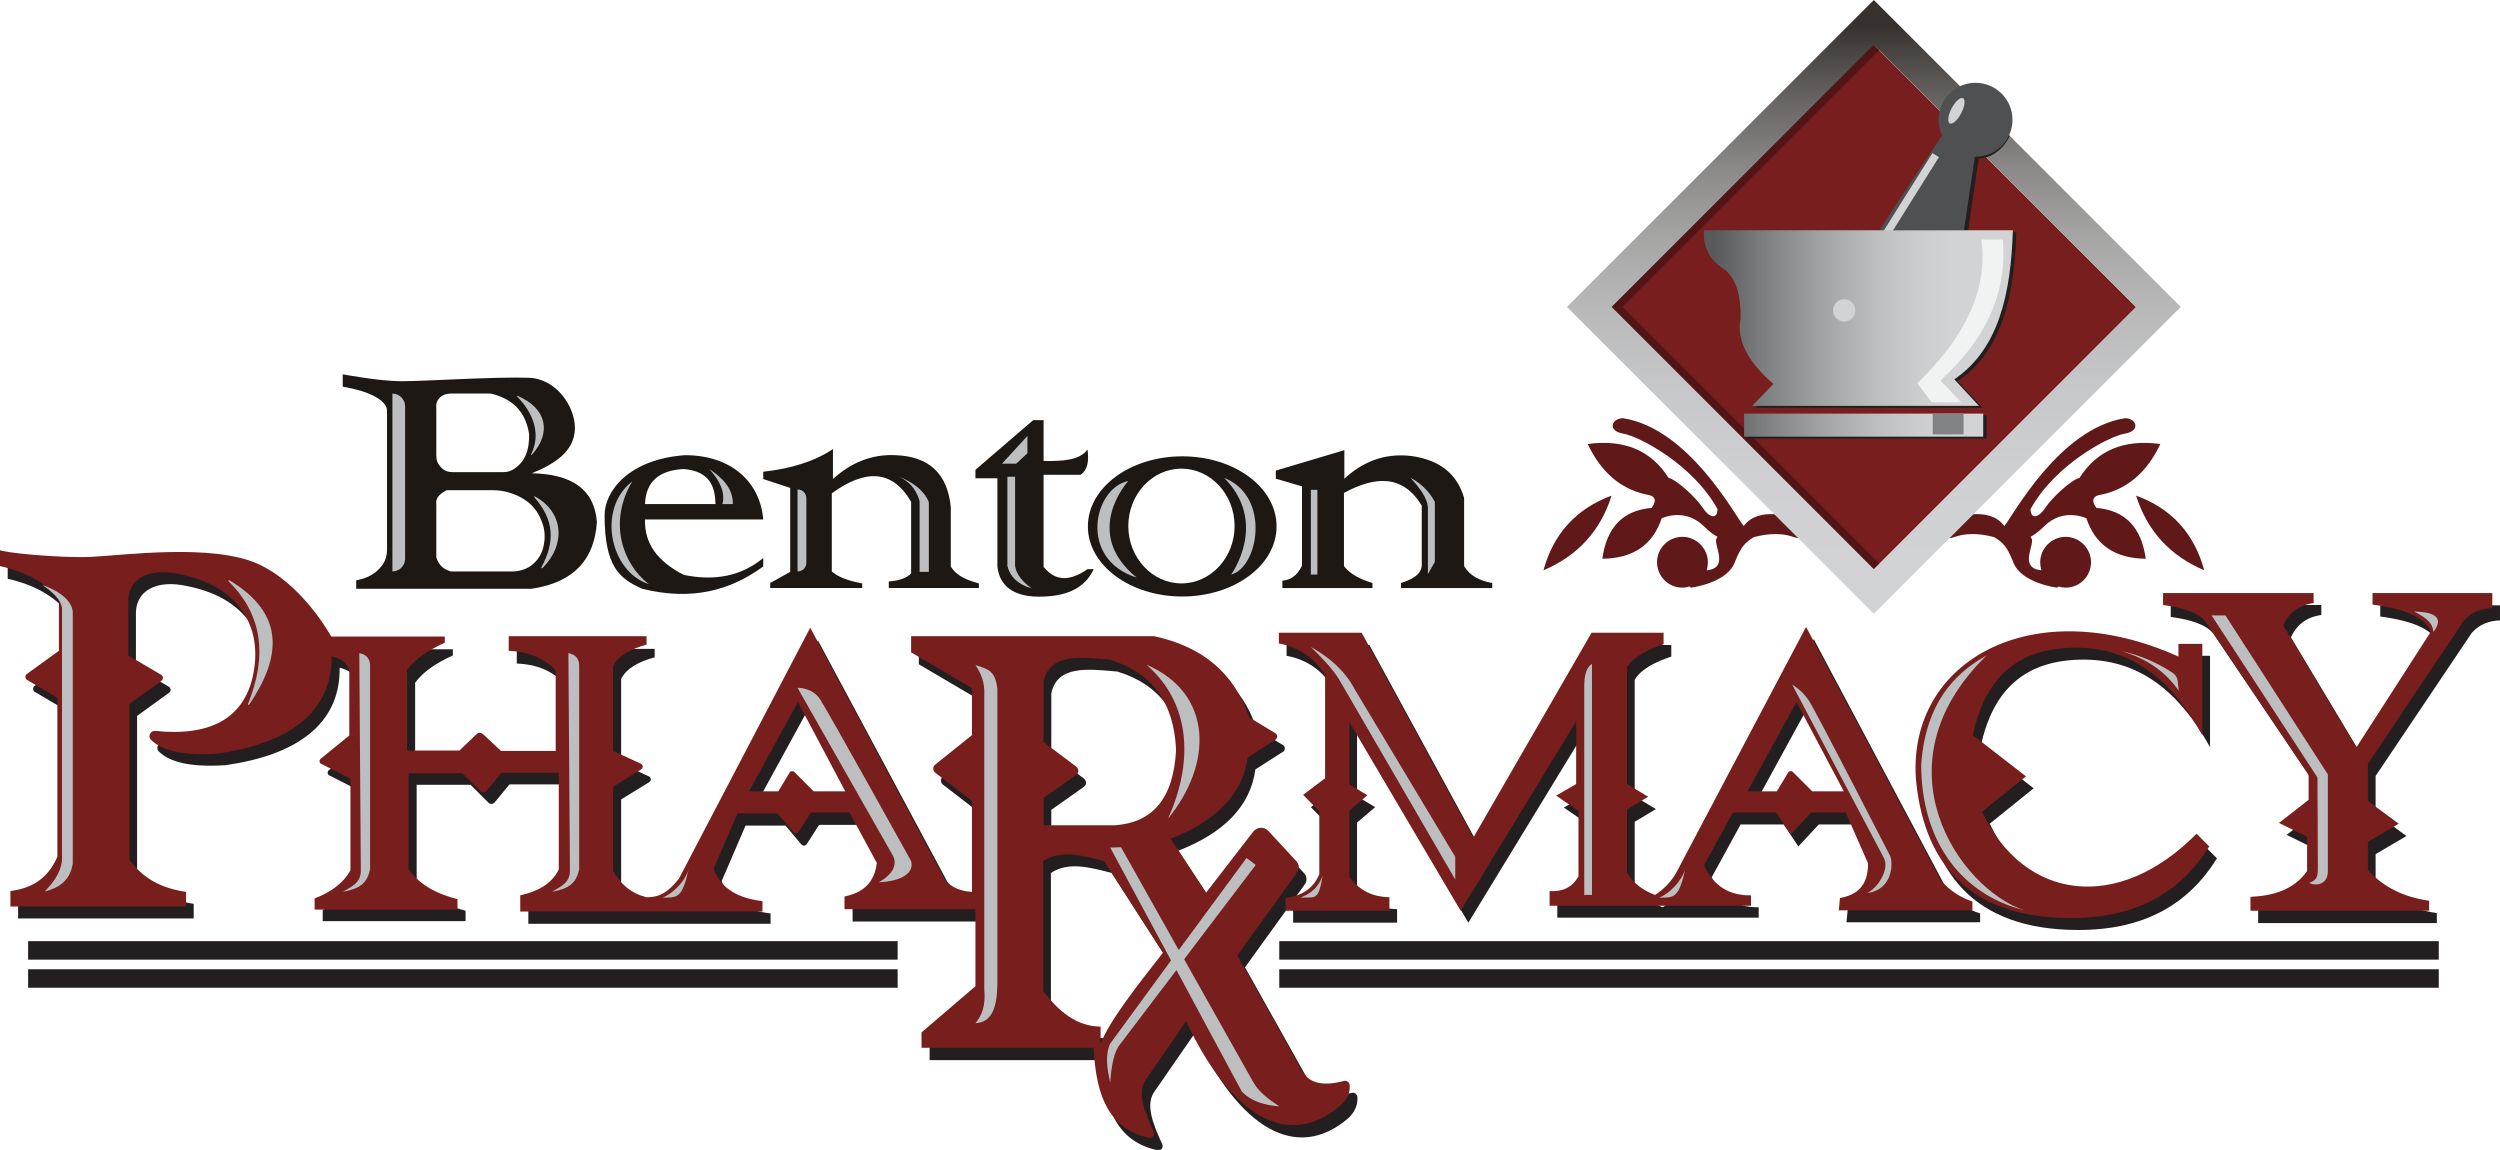
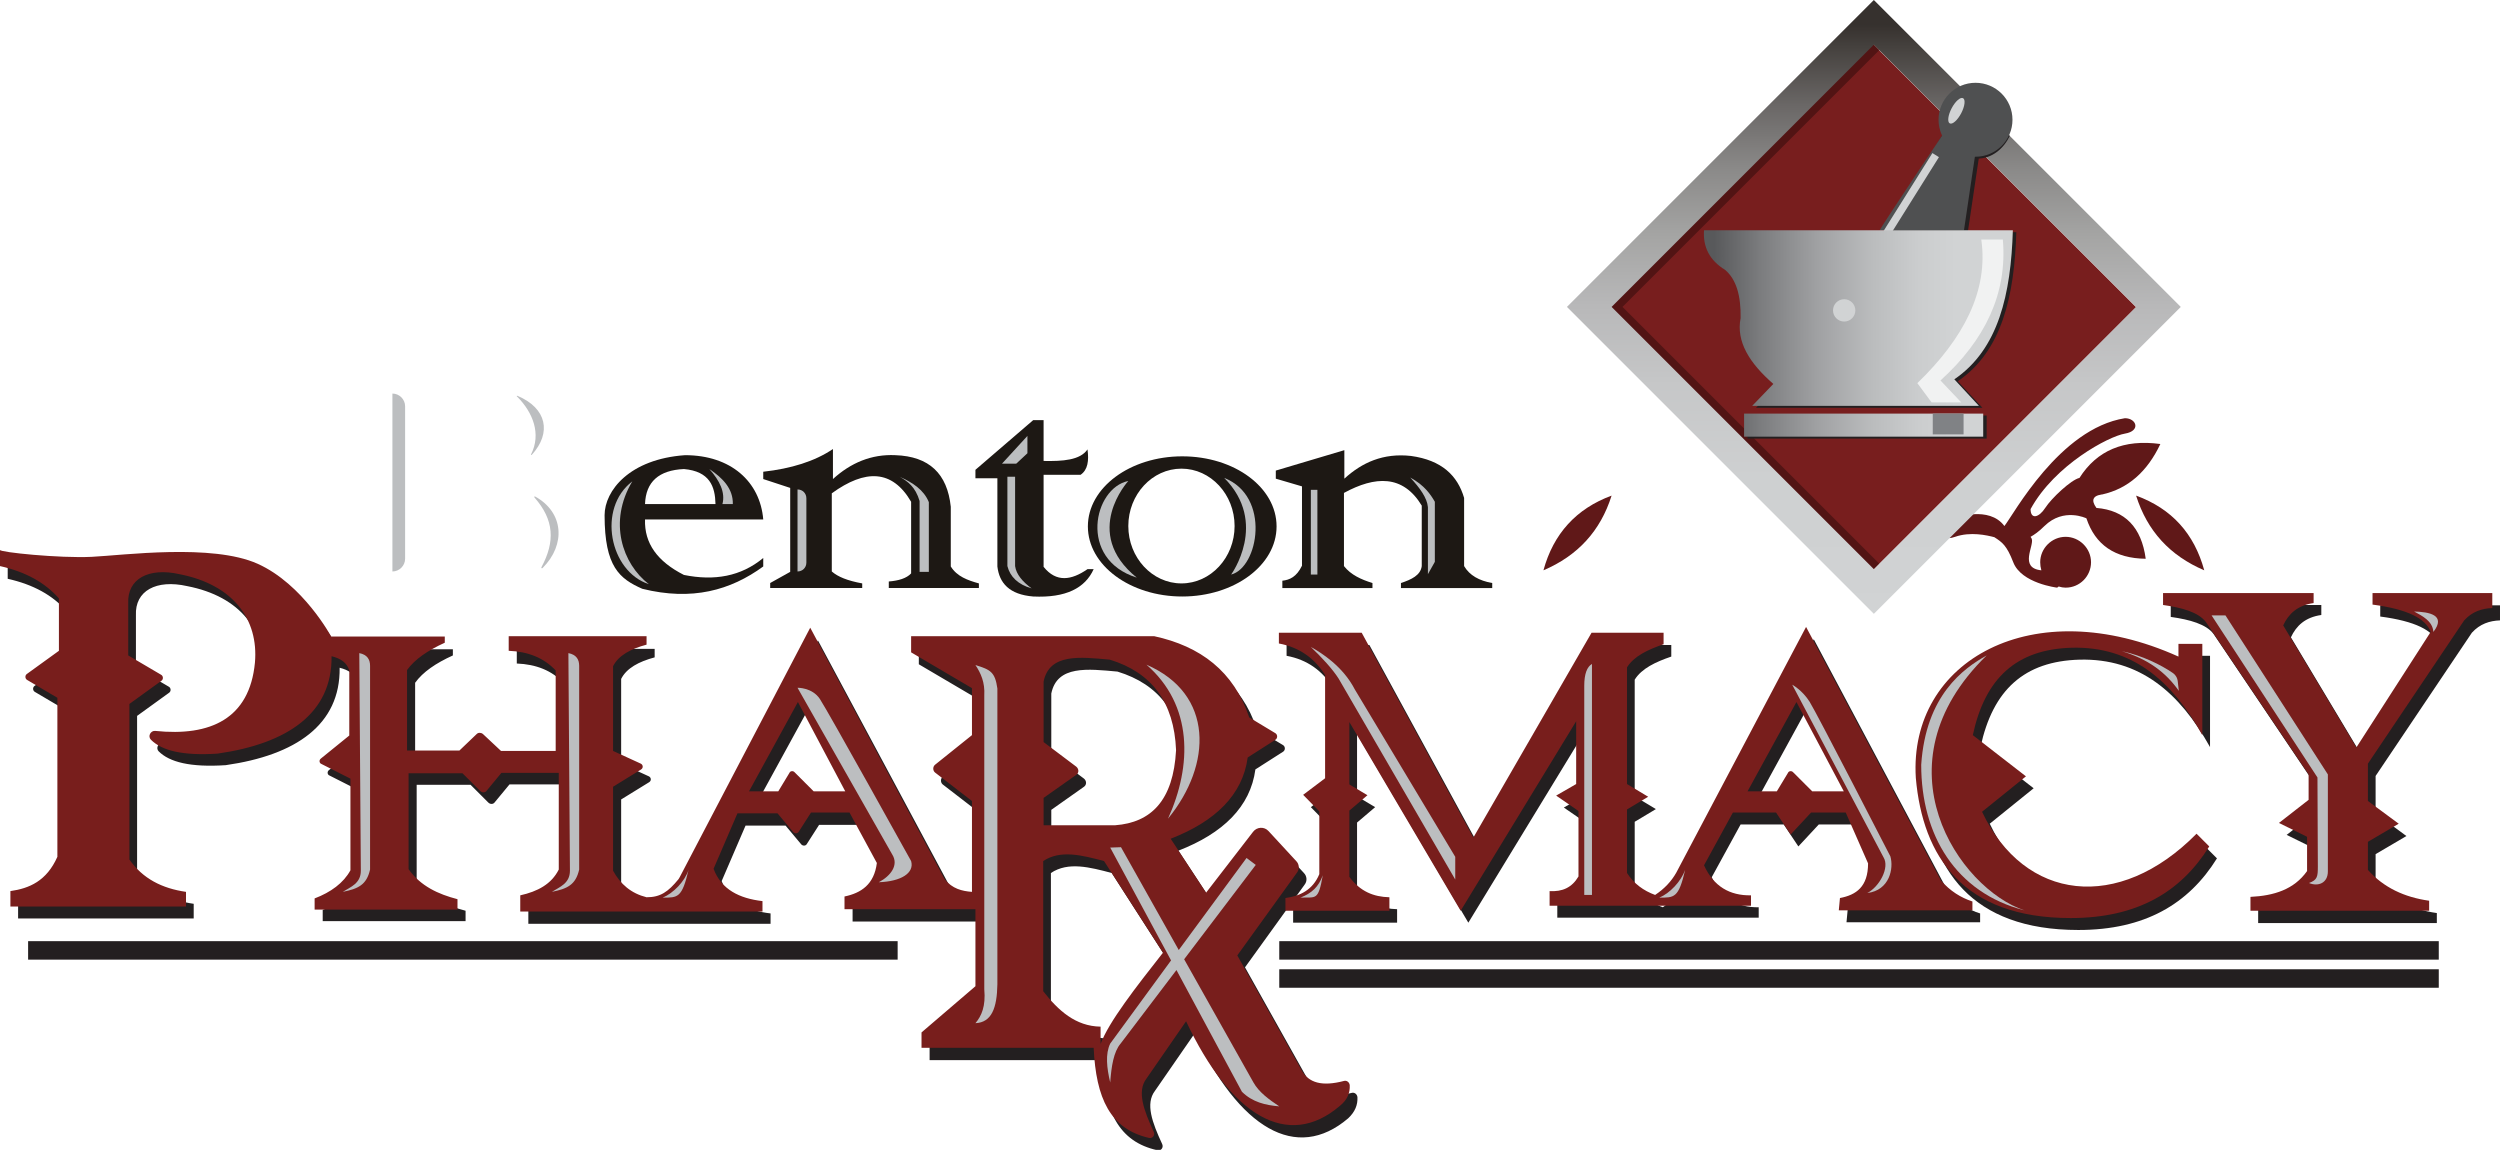
<svg xmlns="http://www.w3.org/2000/svg" version="1.1" id="SVGs" x="0px" y="0px" viewBox="0 0 649.2 298.6" style="enable-background:new 0 0 649.2 298.6;" xml:space="preserve">
  <style type="text/css">
	.st0{fill:#601818;}
	.st1{fill:#781E1E;}
	.st2{fill:none;stroke:#521414;stroke-width:4;stroke-miterlimit:10;}
	.st3{fill:url(#SVGID_1_);}
	.st4{fill:#231F20;}
	.st5{fill:#4F5051;}
	.st6{fill:#D1D3D4;}
	.st7{fill:url(#SVGID_00000001658374212140258300000002073920588820754605_);}
	.st8{fill:#F1F2F2;}
	.st9{fill:#808285;}
	.st10{fill:#781E1C;}
	.st11{fill:#BCBEC0;}
	.st12{fill:#1D1814;}
</style>
  <path class="st0" d="M544.4,131.9c-1.6-2.2-0.5-3,0.5-3.3c0.3-0.1,0.6-0.1,0.9-0.2c0.1,0,0.1,0,0.1,0l0,0  c6.7-1.5,11.7-5.9,15.1-13.1c-9.5-1.3-16.5,1.7-21,8.8c0,0,0,0,0,0c-2.2,0.5-7.3,5.3-8.9,7.8c-1.6,2.5-3.8,3.1-3.8,0.3  c6.3-11.5,20.3-18.9,24.5-19.6c4.2-0.7,3-4,0-4c-17,2.7-28.9,25-31.3,28c-4-5.4-12.8-2.1-12.8-2.1s-5.4,6.8,0,4.9  c4-1.4,8.3-0.4,10.2,0.1c2,1.3,3.2,2.1,4.9,6.5c2.1,5.5,11.4,6.6,11.4,6.6c0.1-0.1,0.3-0.2,0.4-0.3c0.6,0.2,1.2,0.3,1.8,0.3  c3.7,0,6.6-3,6.6-6.6s-3-6.6-6.6-6.6s-6.6,3-6.6,6.6c0,0.7,0.1,1.4,0.3,2.1l0,0c-5.9-0.6-1.8-6.4-2.5-8.2c-0.1-0.2-0.2-0.3-0.3-0.5  c0.9-0.5,2.1-1.3,3.6-2.8c5-4.9,10.9-2,10.9-2h0c2.3,6.9,7.4,10.4,15.4,10.5C556.1,136.9,551.8,132.5,544.4,131.9L544.4,131.9z" />
  <path class="st0" d="M554.7,128.7c2.9,9.2,8.8,15.6,17.7,19.4C569.8,138.6,564,132.1,554.7,128.7z" />
-   <path class="st0" d="M428.9,131.9c1.6-2.2,0.5-3-0.5-3.3c-0.3-0.1-0.6-0.1-0.9-0.2c-0.1,0-0.1,0-0.1,0l0,0  c-6.7-1.5-11.7-5.9-15.1-13.1c9.5-1.3,16.5,1.7,21,8.8c0,0,0,0,0,0c2.2,0.5,7.3,5.3,8.9,7.8c1.6,2.5,3.8,3.1,3.8,0.3  c-6.3-11.5-20.3-18.9-24.5-19.6c-4.2-0.7-3-4,0-4c17,2.7,28.9,25,31.3,28c4-5.4,12.8-2.1,12.8-2.1s5.4,6.8,0,4.9  c-4-1.4-8.3-0.4-10.2,0.1c-2,1.3-3.2,2.1-4.9,6.5c-2.1,5.5-11.4,6.6-11.4,6.6c-0.1-0.1-0.3-0.2-0.4-0.3c-0.6,0.2-1.2,0.3-1.8,0.3  c-3.7,0-6.6-3-6.6-6.6c0-3.7,3-6.6,6.6-6.6s6.6,3,6.6,6.6c0,0.7-0.1,1.4-0.3,2.1l0,0c5.9-0.6,1.8-6.4,2.5-8.2  c0.1-0.2,0.2-0.3,0.3-0.5c-0.9-0.5-2.1-1.3-3.6-2.8c-5-4.9-10.9-2-10.9-2h0c-2.3,6.9-7.4,10.4-15.4,10.5  C417.2,136.9,421.5,132.5,428.9,131.9L428.9,131.9z" />
  <path class="st0" d="M418.5,128.7c-2.9,9.2-8.8,15.6-17.7,19.4C403.4,138.6,409.3,132.1,418.5,128.7z" />
  <rect x="438.5" y="31.6" transform="matrix(0.707 -0.707 0.707 0.707 86.176 367.443)" class="st1" width="96.3" height="96.3" />
  <polyline class="st2" points="486.6,11.6 418.5,79.7 486.6,147.8 " />
  <linearGradient id="SVGID_1_" gradientUnits="userSpaceOnUse" x1="486.63" y1="215.689" x2="486.63" y2="375.084" gradientTransform="matrix(1 0 0 -1 0 375.624)">
    <stop offset="0" style="stop-color:#D1D3D4" />
    <stop offset="0.226" style="stop-color:#CED0D1" />
    <stop offset="0.376" style="stop-color:#C6C7C8" />
    <stop offset="0.505" style="stop-color:#B8B8B9" />
    <stop offset="0.622" style="stop-color:#A4A4A3" />
    <stop offset="0.73" style="stop-color:#8A8988" />
    <stop offset="0.832" style="stop-color:#6A6766" />
    <stop offset="0.927" style="stop-color:#45413E" />
    <stop offset="0.963" style="stop-color:#36312E" />
  </linearGradient>
  <path class="st3" d="M486.6,0l-79.7,79.7l79.7,79.7l79.7-79.7L486.6,0z M418.5,79.7l68.1-68.1l68.1,68.1l-68.1,68.1L418.5,79.7z" />
  <path class="st4" d="M489,60.3c1-1.9,16.2-26.5,16.2-26.5l9.2,3.6l-3.4,22.9H489z" />
  <path class="st4" d="M516.8,31.6c0,1.1,5.2,3.5,5.1,3.7c-1.6,3.3-4.6,5.9-8.5,5.9c-5,0-9.1-4.1-9.1-9.1s4.1-9.1,9.1-9.1  S516.8,26.5,516.8,31.6L516.8,31.6z" />
  <path class="st4" d="M443.4,60.3h80.2c-0.5,16.5-3.7,30.9-15.2,38.7l6.4,6.9h-58.8l5.5-5.7c-6.2-5.4-9.7-11-8.5-17.1  c0.1-5.8-1.1-10-4-12.5C444.8,68.1,443.1,64.7,443.4,60.3z M515.9,107.9h-62.1v6h62.1V107.9z" />
  <path class="st5" d="M488.1,59.8c1-1.9,18.3-27.7,18.3-27.7l7,4.8L510,59.8H488.1L488.1,59.8z" />
  <circle class="st5" cx="513" cy="31.1" r="9.6" />
  <rect x="483" y="50.2" transform="matrix(0.531 -0.847 0.847 0.531 189.06 444.131)" class="st6" width="25.9" height="2" />
  <ellipse transform="matrix(0.465 -0.885 0.885 0.465 246.644 465.007)" class="st6" cx="507.9" cy="28.5" rx="3.7" ry="1.4" />
  <linearGradient id="SVGID_00000110447447729916783580000006823658296498755225_" gradientUnits="userSpaceOnUse" x1="529.244" y1="289.065" x2="434.026" y2="289.065" gradientTransform="matrix(1 0 0 -1 0 375.624)">
    <stop offset="0.225" style="stop-color:#D1D3D4" />
    <stop offset="0.324" style="stop-color:#CBCDCE" />
    <stop offset="0.454" style="stop-color:#BABCBD" />
    <stop offset="0.601" style="stop-color:#A0A1A3" />
    <stop offset="0.758" style="stop-color:#7B7C7E" />
    <stop offset="0.884" style="stop-color:#58595B" />
  </linearGradient>
  <path style="fill:url(#SVGID_00000110447447729916783580000006823658296498755225_);" d="M442.5,59.8h80.2  c-0.5,16.5-3.7,30.9-15.2,38.7l6.4,6.9H455l5.5-5.7c-6.2-5.4-9.7-11-8.5-17.1c0.1-5.8-1.1-10-4-12.5  C443.9,67.6,442.2,64.1,442.5,59.8L442.5,59.8z M515,107.4h-62.1v6H515V107.4z" />
  <circle class="st6" cx="478.9" cy="80.6" r="2.9" />
  <path class="st8" d="M520.1,62.2c1.2,14-4.6,26.1-16.2,36.6l5.4,5.7h-7.7l-3.7-5c12-11.6,18.5-24,16.6-37.3L520.1,62.2L520.1,62.2z" />
  <rect x="501.9" y="107.4" class="st9" width="8" height="5.4" />
  <g>
    <path class="st4" d="M352.5,284.9c-0.1-0.8-0.8-1.3-1.5-1.1c-5.7,1.5-9.3,0.5-11-2.8l-16.7-29.8l15.5-21.5c0.7-0.9,0.6-2.2-0.2-3   l-7.2-7.8c-1.1-1.2-3-1.1-4,0.2l-12.2,15.8l-9.2-14c11.6-4.5,18.7-11.4,20-21.1l7.2-4.6c0.6-0.4,0.6-1.3,0-1.7l-6.8-4.1   c-4-12-12.7-18.5-24.7-21.1l-63.1,0v4.2l15.8,9.3v12.2l-9.6,7.7c-0.6,0.5-0.6,1.5,0,2l9.6,7.4v23.6c-2.6-0.2-5.1-0.8-7.1-3.3   l-34.9-65.1l-34,65.1c-1.7,3.9-4.8,4.9-8.4,4.9c-4-1-6.8-3.4-8.7-6.9v-21.8l7.3-4.5c0.6-0.4,0.5-1.2-0.1-1.5l-7.2-3.3v-22   c1.4-2.8,4.6-4.5,8.7-5.6v-2.2h-35.8v3.8c5,0.2,9.1,1.8,12.2,5.1v20.9h-14.2l-4.7-4.4c-0.5-0.4-1.2-0.4-1.6,0l-4.5,4.3h-13.6   l0-20.9c2-2.8,5.4-5.1,9.8-7.1v-1.6H88c0,0-7.3-13.6-19.1-18.9s-34.9-2.2-43.1-1.8c-8.4,0.4-24-1.2-23.8-1.8v4.2   c6.7,1.5,11.7,4.3,15.3,8.4v13.6L9,178.1c-0.6,0.4-0.5,1.3,0.1,1.6l7.8,4.6v41.3c-2.8,6.3-7.3,8.2-12.2,8.9v4h45.6v-3.8   c-6.2-0.9-11.2-3.4-14.7-8.4v-40.4l8.3-6c0.6-0.4,0.5-1.3-0.1-1.6l-8.5-5v-13.5c-0.3-6.4,5.3-9.4,13.3-7.6   c13.9,2.7,20.6,11.7,19.6,23c-1.4,14.5-11.5,19.2-25.9,17.7c-1.2-0.1-1.9,1.4-1.1,2.2c2.8,2.8,8.2,4.2,17.4,3.6   c18.2-2.6,29.8-10.5,29.6-25.3c2.4,0.6,4,1.7,4.6,3.7v16.9l-7.4,6c-0.5,0.4-0.4,1.2,0.2,1.4l7.5,3.8V229c-1.8,3.3-5.1,5.7-9.3,7.3   l0,2.9h37.1v-2.7c-5-1.3-9.6-3.4-12.7-7.8v-24.9h14l4.6,4.6c0.5,0.5,1.3,0.5,1.7-0.1l3.8-4.6h14.9V229c-1.9,3.8-5.5,5.7-10,6.7v4.2   h62.9v-2.7c-6-0.7-10.7-3-12.7-8.4l6.2-14.4h10.4l4.1,4.9c0.4,0.4,1.1,0.4,1.4-0.1l3.2-5h10l7.1,13.1c-0.7,5.6-4.1,7.8-8.4,8.7v3.3   h34v20l-14,12v4h44.7c0.6,13.1,4.3,21.2,14.5,23.4c0.9,0.2,1.6-0.7,1.2-1.6c-2.6-5.6-4.4-10.5-1.9-13.8l10.3-14.9   c11.6,24.6,26.4,33.5,39.9,22C351.9,288.7,352.6,286.9,352.5,284.9z M213.3,208.6l-5-5c-0.4-0.4-1.1-0.3-1.3,0.2l-2.9,4.8h-7.6   l12.7-23.2l12.3,23.2H213.3z M273,210.3l8.5-6c0.7-0.5,0.7-1.5,0-2.1l-8.5-6.4l0-15.7c1.5-7.4,9.5-6.4,17.2-5.7   c10.8,3.3,16.7,11,17.2,23.5c-0.7,13.1-6.5,18.8-15.8,19.5H273V210.3z M287.8,274.2v-4.5c-6.5-0.1-11-4.2-14.9-9.2v-33.8   c4.5-3,10.1-1.5,15.8,0l15.3,23.8C297,259.4,289.9,268.5,287.8,274.2z" />
    <path class="st4" d="M506,231.8l-35-65.8l-33.7,63.8c-1.3,2.3-3.1,4.2-5.5,5.8c-3-1.1-5.5-2.9-7.3-5.7l0-16.5l5.5-3.3l-5.5-3.3   l0-30.3c1.8-2.9,5.4-4.6,9.5-6v-3h-18.7l-30.7,53.2l-29-53.2h-21.5v2.8c5.4,1,9.3,3.9,12,8.2v26.8l-5.7,4.3l4.2,4.3v16.2   c-1.7,4.1-5,5.7-8.8,6.2v3.3h27v-3.5c-4.1-0.1-7.6-1.5-10.4-5.3v-17.2l4.7-4l-4.7-2.8v-16.2l28.9,49l30-49.2v16.3l-5.2,3l5.8,4   l0,17c-1.7,2.9-4.2,4-7.5,3.8l0,3.8h52.3v-2.7c-5.5,0.1-9.7-2.3-12.2-7.8l7.5-13.7h11.2l3.8,5.7l5.3-5.7h9l5.8,13.2   c0,6.1-3.1,8.2-7.3,9l-0.3,3.2h34.7v-2.3C511.2,236.3,508.4,234.5,506,231.8z M472.6,208.6l-5-5c-0.4-0.4-1.1-0.3-1.3,0.2l-2.9,4.8   h-7.6l12.7-23.2l12.3,23.2H472.6z" />
    <path class="st4" d="M567.7,173.6v-3.3h6.2V194c-7.9-14.2-18.3-23.1-33.9-22.7c-14.3,0.4-22.5,7.8-25.7,22.7l13.8,10.7l-11.4,9.2   c11,23.3,35.5,26.2,55.7,5.7l3.3,3.3c-7.4,11.9-18.8,18.6-36,18.6c-27.9,0-38.4-15.9-40.2-36.4C497.6,174.6,530,156.6,567.7,173.6z   " />
    <path class="st4" d="M563.6,157.1h39.2v2.6c-4.2,0.6-6.5,2.8-7.9,5.8l19,31.7l19.3-30c-1.3-3.5-6-5.9-15.1-7.1v-2.9h31.1v3.9   c-2.7,0.1-5.2,0.9-7.3,3.2l-25,37.2v9.7l8,5.9l-8,4.7v7.3c4.1,4.6,9.5,7.1,15.9,8v2.6h-46.4V236c6.1-0.3,11.3-1.9,14.7-6.7v-8.9   l-7.3-3.6l7.7-6v-6.6l-26.7-39.6c-1.9-2.5-6.1-3.7-11.1-4.4V157.1z" />
  </g>
  <g>
    <path class="st10" d="M350.5,281.8c-0.1-0.8-0.8-1.3-1.5-1.1c-5.7,1.5-9.2,0.5-11-2.8l-16.7-29.8l15.5-21.5c0.7-0.9,0.6-2.2-0.2-3   l-7.2-7.8c-1.1-1.2-3-1.1-4,0.2l-12.2,15.8l-9.2-14c11.6-4.5,18.7-11.4,20-21.1l7.2-4.6c0.6-0.4,0.6-1.3,0-1.7l-6.8-4.1   c-4-12-12.7-18.5-24.7-21.1l-63.1,0v4.2l15.8,9.3v12.2l-9.6,7.7c-0.6,0.5-0.6,1.5,0,2l9.6,7.4v23.6c-2.6-0.2-5.1-0.8-7.1-3.3   L210.4,163l-33.9,64.8c-0.1,0.2-0.2,0.3-0.3,0.5c-2.7,3.3-4.7,4.7-8.3,4.7c-4-1-6.8-3.4-8.7-6.9v-21.8l7.3-4.5   c0.6-0.4,0.5-1.2-0.1-1.5l-7.2-3.3v-22c1.4-2.8,4.6-4.5,8.7-5.6v-2.2h-35.8v3.8c5,0.2,9.1,1.8,12.2,5.1V195h-14.2l-4.7-4.4   c-0.5-0.4-1.2-0.4-1.6,0l-4.5,4.3h-13.6l0-20.9c2-2.8,5.4-5.1,9.8-7.1v-1.6H86c0,0-7.3-13.6-19.1-18.9s-34.9-2.2-43.1-1.8   c-8.4,0.4-24-1.2-23.8-1.8v4.2c6.7,1.5,11.7,4.3,15.3,8.4v13.6L7,175c-0.6,0.4-0.5,1.3,0.1,1.6l7.8,4.6v41.3   c-2.8,6.3-7.3,8.2-12.2,8.9v4h45.6v-3.8c-6.2-0.9-11.2-3.4-14.7-8.4v-40.4l8.3-6c0.6-0.4,0.5-1.3-0.1-1.6l-8.5-5v-13.5   c-0.3-6.4,5.3-9.4,13.3-7.6c13.9,2.7,20.6,11.7,19.6,23c-1.4,14.5-11.5,19.2-25.9,17.7c-1.2-0.1-2,1.4-1.1,2.3   c2.8,2.8,8.2,4.2,17.3,3.6c18.2-2.6,29.8-10.5,29.6-25.3c2.4,0.6,4,1.7,4.6,3.7v16.9l-7.4,6c-0.5,0.4-0.4,1.2,0.2,1.4l7.5,3.8v23.8   c-1.8,3.3-5.1,5.7-9.3,7.3l0,2.9h37.1v-2.7c-5-1.3-9.6-3.4-12.7-7.8v-24.9h14l4.6,4.6c0.5,0.5,1.3,0.5,1.7-0.1l3.8-4.6h14.9v25.1   c-1.9,3.8-5.5,5.7-10,6.7v4.2h62.9v-2.7c-6-0.7-10.7-3-12.7-8.4l6.2-14.4h10.4l4.1,4.9c0.4,0.4,1.1,0.4,1.4-0.1l3.2-5h10l7.1,13.1   c-0.7,5.6-4.1,7.8-8.4,8.7v3.3h34v20l-14,12v4h44.7c0.6,13.1,4.3,21.1,14.4,23.4c0.9,0.2,1.6-0.7,1.2-1.6   c-2.6-5.6-4.4-10.5-1.9-13.8l10.3-14.9c11.6,24.6,26.4,33.5,39.9,22C349.9,285.6,350.6,283.8,350.5,281.8z M211.3,205.5l-5-5   c-0.4-0.4-1.1-0.3-1.3,0.2l-2.9,4.8h-7.6l12.7-23.2l12.3,23.2H211.3z M271,207.2l8.5-6c0.7-0.5,0.7-1.5,0-2.1l-8.5-6.4l0-15.7   c1.5-7.4,9.5-6.4,17.2-5.7c10.8,3.3,16.7,11,17.2,23.5c-0.7,13.1-6.5,18.8-15.8,19.5H271V207.2z M285.8,271.1v-4.5   c-6.5-0.1-11-4.2-14.9-9.2v-33.8c4.5-3,10.1-1.5,15.8,0l15.3,23.8C295,256.3,287.9,265.4,285.8,271.1z" />
    <path class="st10" d="M504,228.6l-35-65.8l-33.7,63.8c-1.3,2.3-3.1,4.2-5.5,5.8c-3-1.1-5.5-2.9-7.3-5.7l0-16.5l5.5-3.3l-5.5-3.3   l0-30.3c1.8-2.9,5.4-4.6,9.5-6v-3h-18.7l-30.7,53.2l-29-53.2h-21.5v2.8c5.4,1,9.3,3.9,12,8.2v26.8l-5.7,4.3l4.2,4.3V227   c-1.7,4.1-5,5.7-8.8,6.2v3.3h27V233c-4.1-0.1-7.6-1.5-10.4-5.3v-17.2l4.7-4l-4.7-2.8v-16.2l28.9,49l30-49.2v16.3l-5.2,3l5.8,4l0,17   c-1.7,2.9-4.2,4-7.5,3.8l0,3.8h52.3v-2.7c-5.5,0.1-9.7-2.3-12.2-7.8l7.5-13.7h11.2l3.8,5.7l5.3-5.7h9l5.8,13.2c0,6.1-3.1,8.2-7.3,9   l-0.3,3.2h34.7v-2.3C509.2,233.1,506.4,231.4,504,228.6z M470.6,205.5l-5-5c-0.4-0.4-1.1-0.3-1.3,0.2l-2.9,4.8h-7.6l12.7-23.2   l12.3,23.2H470.6z" />
    <path class="st10" d="M565.7,170.5v-3.3h6.2v23.7c-7.9-14.2-18.3-23.1-33.9-22.7c-14.3,0.4-22.5,7.8-25.7,22.7l13.8,10.7l-11.4,9.2   c11,23.3,35.5,26.2,55.7,5.7l3.3,3.3c-7.4,11.9-18.8,18.6-36,18.6c-27.9,0-38.4-15.9-40.2-36.4C495.6,171.5,528,153.5,565.7,170.5z   " />
    <path class="st10" d="M561.6,154h39.2v2.6c-4.2,0.6-6.5,2.8-7.9,5.8l19,31.7l19.3-30c-1.3-3.5-6-5.9-15.1-7.1V154h31.1v3.9   c-2.7,0.1-5.2,0.9-7.3,3.2l-25,37.2v9.7l8,5.9l-8,4.7v7.3c4.1,4.6,9.5,7.1,15.9,8v2.6h-46.4v-3.6c6.1-0.3,11.3-1.9,14.7-6.7v-8.9   l-7.3-3.6l7.7-6v-6.6l-26.7-39.6c-1.9-2.5-6.1-3.7-11.1-4.4V154z" />
  </g>
-   <path class="st11" d="M11,151.9c0,0,7.9,2.5,7.9,7.3s0,65,0,65c-0.7,4.6-3.7,6.4-7.3,7.3c2.1-2.2,4-4.5,4.5-7.9v-65.6  C16,156,13.9,153.9,11,151.9z" />
-   <path class="st11" d="M59.6,150.7c14.5,8.7,13.5,19.9,5.1,32.3c-0.1,0.2-0.4,0-0.3-0.2c5.1-12.6,3.7-23.2-5-31.8  C59.2,150.8,59.4,150.5,59.6,150.7L59.6,150.7z" />
  <path class="st11" d="M93.3,169.6c2.1,0.4,2.8,1.7,2.8,3.3v52.9c-0.9,4-3.1,5-7.1,5.8c2.1-1.3,4.7-2.2,4.7-5.5L93.3,169.6z" />
  <path class="st11" d="M147.6,169.6c2.1,0.4,2.8,1.7,2.8,3.3v52.9c-0.9,4-3.1,5-7.1,5.8c2.1-1.3,4.7-2.2,4.7-5.5L147.6,169.6z" />
  <path class="st11" d="M207.1,178.6c0,0,3.8-0.1,5.8,2.9s23.7,42.1,23.7,42.1c0.9,3.1-2.6,5.3-8.4,5.5c3.2-1.7,5.2-4.5,3.5-7.2  L207.1,178.6z" />
  <path class="st11" d="M465.4,177.8c0,0,2.6,1.4,4.5,4.4c1.9,3,21,40.2,21,40.2c0.9,3.1-0.2,8.8-6,9.5c3.1-1.6,5.9-6.6,4.2-9.3  L465.4,177.8L465.4,177.8z" />
  <path class="st11" d="M253.3,172.7c3.9,1.2,5.1,1.8,5.7,6.1v76.8c-0.1,6.2-1.5,9.9-5.7,10.1c1.6-1.9,2.7-4.4,2.3-8.8v-76.3  C255.8,177.2,254.7,174.8,253.3,172.7z" />
  <path class="st11" d="M297.7,172.6c17.6,7.6,17.1,26,5.6,40C309.6,198.8,309.8,183.1,297.7,172.6z" />
  <path class="st11" d="M340.4,168c2.7,1.5,8.3,5,11.4,11l26.1,43.5v5.9l-30.3-52.2C346,173.7,343.4,170.9,340.4,168L340.4,168z" />
  <path class="st11" d="M413.4,172.4v60h-2v-54.3C411.4,175,412.1,173.2,413.4,172.4L413.4,172.4z" />
  <path class="st11" d="M515.9,170.2c-29.3,28.5-7.1,60.6,9.8,66.2c-17.9-4.6-26.8-19.6-26.8-37.8  C500.1,180.6,509.8,173.6,515.9,170.2L515.9,170.2z" />
  <path class="st11" d="M574.3,159.8h3.6l26.6,41.3v25.2c0,3-2.5,4-4.9,3c2.2-0.8,2.3-1.7,2.3-4.3l-0.1-23.1L574.3,159.8L574.3,159.8z  " />
  <path class="st11" d="M332.2,287.3c-2.7-1.8-5.3-3.7-6.7-6.2l-18-32l18.6-24.5l-2.4-1.8l-17.6,23.9l-15-26.7l-2.8,0.1l15.8,29.3  l-15.8,21.6c-1.3,2.7-0.9,6.3,0,10.1c0.3-4.2,0.9-8,2.7-10.1l14.5-19.1l17,31.6C325.2,286.2,328.6,287,332.2,287.3z" />
  <rect x="7.3" y="244.4" class="st4" width="225.8" height="4.8" />
-   <rect x="7.3" y="251.7" class="st4" width="225.8" height="4.8" />
  <rect x="332.2" y="244.4" class="st4" width="301.1" height="4.8" />
  <rect x="332.2" y="251.7" class="st4" width="301.1" height="4.8" />
-   <path class="st12" d="M138.1,122.9c6.2-2.5,11-5.8,11.2-11.5c0.1-5.9-4.9-13.1-12-13.3c-8.7-0.3-27.2,0.9-33,0.9  c-5.8,0-15.3-1.8-15.3-1.8v3.2c4.9,0.9,9,2.2,10.9,4.6c0.4,0.5,0.6,1.1,0.6,1.8v36.1c0,1.3-0.4,2.7-1.2,3.8c-1.7,2.4-4.1,3.5-6.8,4  v2.2H138c11.5-1.7,16.4-8.1,17-17.3C154.4,127.1,148.5,123.1,138.1,122.9z M117,102.2h9.9c0.3,0,0.7,0,1,0.1  c6.3,1.7,8.7,5.6,9.5,10.4c0.1,4.1-1,7.4-4.3,9.3c-0.7,0.4-1.5,0.6-2.4,0.6h-13.2c-0.9,0-1.8-0.2-2.5-0.8c-0.5-0.4-1-1-1.4-1.8  c-0.2-0.5-0.3-1.1-0.3-1.6v-12.6c-0.1-0.9,0.1-1.6,0.7-2.3C114.7,102.6,115.9,102.2,117,102.2L117,102.2z M132.9,148.4h-15.8  c-1.6-0.5-3.1-1.3-3.8-3.7v-13.7c-0.2-1.6,0.6-2.6,2.7-3.7h12c1.4,0,2.8,0.2,4.2,0.6c4.8,1.5,7.3,4.2,8.5,7.6  c0.7,1.7,0.9,3.6,0.6,5.5c-0.3,2.2-1.2,4-2.9,5.5C136.9,147.8,134.9,148.4,132.9,148.4L132.9,148.4z" />
  <path class="st12" d="M177.6,149.3c-6.9-3.5-10.3-8.2-10.1-14.4h30.7c-0.8-9.8-8.4-16.7-20.3-16.7c-14.4,1-20.9,9.2-20.9,15.6  c0,13.4,3.9,16.5,9.8,19.1c12.9,3.2,22.9,0.4,31.4-5.8v-2.2C192.4,149.7,185.5,150.9,177.6,149.3z M177.6,121.8  c6.7,0.6,8.1,4.5,8.2,9.1h-18.3C167.7,125.1,171.1,122.1,177.6,121.8z" />
  <path class="st12" d="M198.2,124.4v-1.9c7.2-0.8,13.4-2.7,18.1-5.9v7.8c4.6-4.2,10-6.5,16.2-6.2c8.8,0.3,13.5,4.8,14.4,13.4v15.5  c1.6,2.6,4.4,3.6,7.3,4.4v1.2h-23.4v-1.7c2.5-0.2,4.6-0.8,5.8-2.1v-18.6c-4.9-8.4-11.9-8.5-20.6-2.2v20.3c1.6,1.4,4.1,2.4,7.9,3.1  v1.2h-23.9v-1.3l5.2-2.9v-21.8L198.2,124.4L198.2,124.4z" />
  <path class="st12" d="M268.3,109.1h2.7v10.6c5,0.1,9.5-0.2,11.4-3c0.4,2.9,0.1,5.3-1.8,6.6H271v23.9c3.3,4.1,7.2,3.5,11.4,0.6h1.6  c-2.2,4.9-7.2,7.5-15.7,7.1c-6.2-0.5-8.8-3.5-9.3-7.8v-22.9h-5.7v-2.2L268.3,109.1z" />
  <path class="st12" d="M307,118.5c-13.5,0-24.5,8.1-24.5,18.2s11,18.2,24.5,18.2c13.5,0,24.5-8.1,24.5-18.2S320.6,118.5,307,118.5z   M306.8,151.5c-7.6,0-13.8-6.7-13.8-14.9s6.2-14.9,13.8-14.9s13.8,6.7,13.8,14.9S314.4,151.5,306.8,151.5z" />
  <path class="st12" d="M349.1,116.9v7.4c4.6-4.2,10.1-6.7,17.3-5.9c8,1.1,12.1,5.1,13.8,10.9v17.7c1.4,2.4,3.9,3.8,7.3,4.4v1.3h-23.7  v-1.3c2.7-0.9,5.1-2,5.4-4.4v-15.7c-4.9-8.1-12.1-7.7-20.2-3.3v19c1.8,2.3,4.5,3.5,7.4,4.4v1.3h-23.4v-1.9c1.9-0.2,3.7-1,5.1-3.9  v-20.6l-6.8-2v-2.1L349.1,116.9L349.1,116.9z" />
  <path class="st11" d="M101.9,102.2L101.9,102.2c1.8,0,3.3,1.5,3.3,3.3v39.6c0,1.8-1.5,3.3-3.3,3.3l0,0V102.2L101.9,102.2  L101.9,102.2z" />
  <path class="st11" d="M164.2,125c-9.2,7-5.9,23.4,4.3,26.7C161.6,146.4,157.9,135.5,164.2,125z" />
  <path class="st11" d="M207.1,127.1L207.1,127.1c1.3,0,2.3,1,2.3,2.3v16.7c0,1.3-1,2.3-2.3,2.3l0,0V127.1L207.1,127.1z" />
  <path class="st11" d="M238.8,148.4v-18.3c-1.1-3.7-3.1-5.1-5.2-6.3c3.4,1.5,6.3,3.4,7.6,6.6v18.1H238.8z" />
  <path class="st11" d="M261.6,123.8h2v23.2c0.3,2.2,2,4.1,4.3,5.8c-3.5-1-5.6-3-6.3-5.8V123.8z" />
  <polygon class="st11" points="260.2,120.4 263.9,120.4 266.8,117.7 266.8,113.2 " />
  <path class="st11" d="M293,124.9c0,0-12.3,13.4,2.2,25.1C279.9,145.2,284,126.7,293,124.9z" />
  <path class="st11" d="M319.7,149.2c0,0,9.8-13.4-1.8-25.1C330.1,128.9,326.8,147.4,319.7,149.2z" />
  <rect x="340.4" y="127.2" class="st11" width="1.7" height="22" />
  <path class="st11" d="M370.8,131.7v17.4l1.8-3.2v-15.6c-1.1-1.9-2.7-4.3-6.4-6.3C368.7,126.7,370.6,129.3,370.8,131.7L370.8,131.7z" />
  <path class="st11" d="M134.4,102.8c7.6,3.2,8.9,9.6,3.7,15.3c-0.1,0.1-0.3,0-0.2-0.1c2.7-5.3,0.5-10.9-3.6-15  C134.1,102.9,134.2,102.7,134.4,102.8z" />
  <path class="st11" d="M138.9,128.9c7.5,4.1,8.1,12.5,2,18.6c-0.2,0.2-0.4,0-0.3-0.2c3.6-6.7,3.3-12.3-1.8-18.1  C138.7,129.1,138.8,128.8,138.9,128.9z" />
  <path class="st11" d="M187.6,130.9h2.7c0.1-3.9-2.5-6.7-6.1-9.1C186.9,124.8,188.4,127.9,187.6,130.9z" />
  <path class="st11" d="M172.1,233.1c3.9,0,5,0.1,6.7-7.2C177.8,228.9,174.9,231.9,172.1,233.1z" />
  <path class="st11" d="M430.9,233.1c3.9,0,5,0.1,6.7-7.2C436.5,228.9,433.7,231.9,430.9,233.1z" />
  <path class="st11" d="M337.7,233.1c4-0.2,4.6,1,5.8-5.8C342.4,230.3,340.7,231.9,337.7,233.1z" />
  <path class="st11" d="M631.9,164.1c3.4-4.4-1.1-5.2-5-5.3C628.9,159.9,631.7,161.2,631.9,164.1z" />
  <path class="st11" d="M565.5,176.8l0.3,2.6c-3.4-4.8-7.9-8.2-14.8-10.3c5.2,1.1,10.1,3.5,13.3,5.7  C565.2,175.5,565.4,176.2,565.5,176.8z" />
</svg>